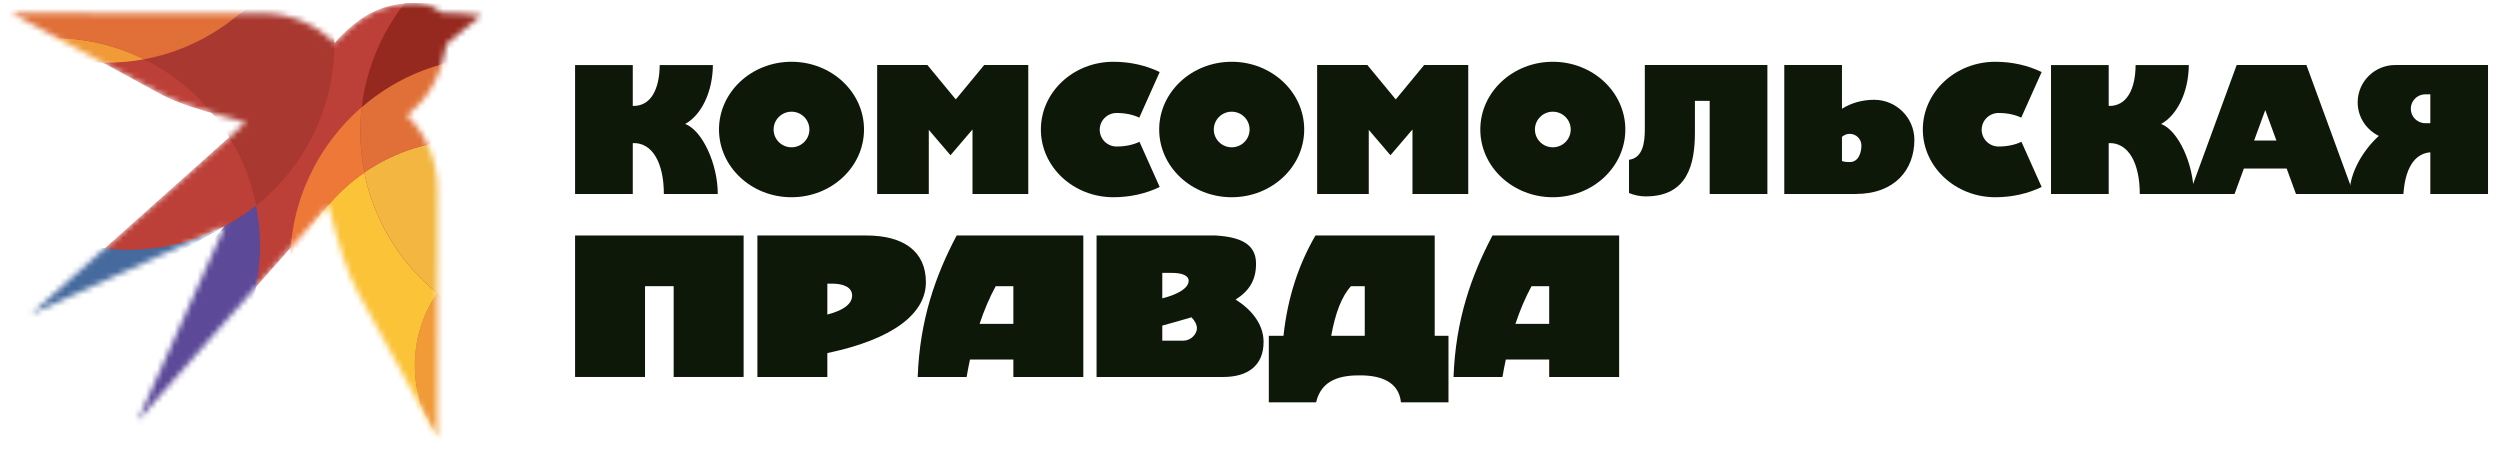
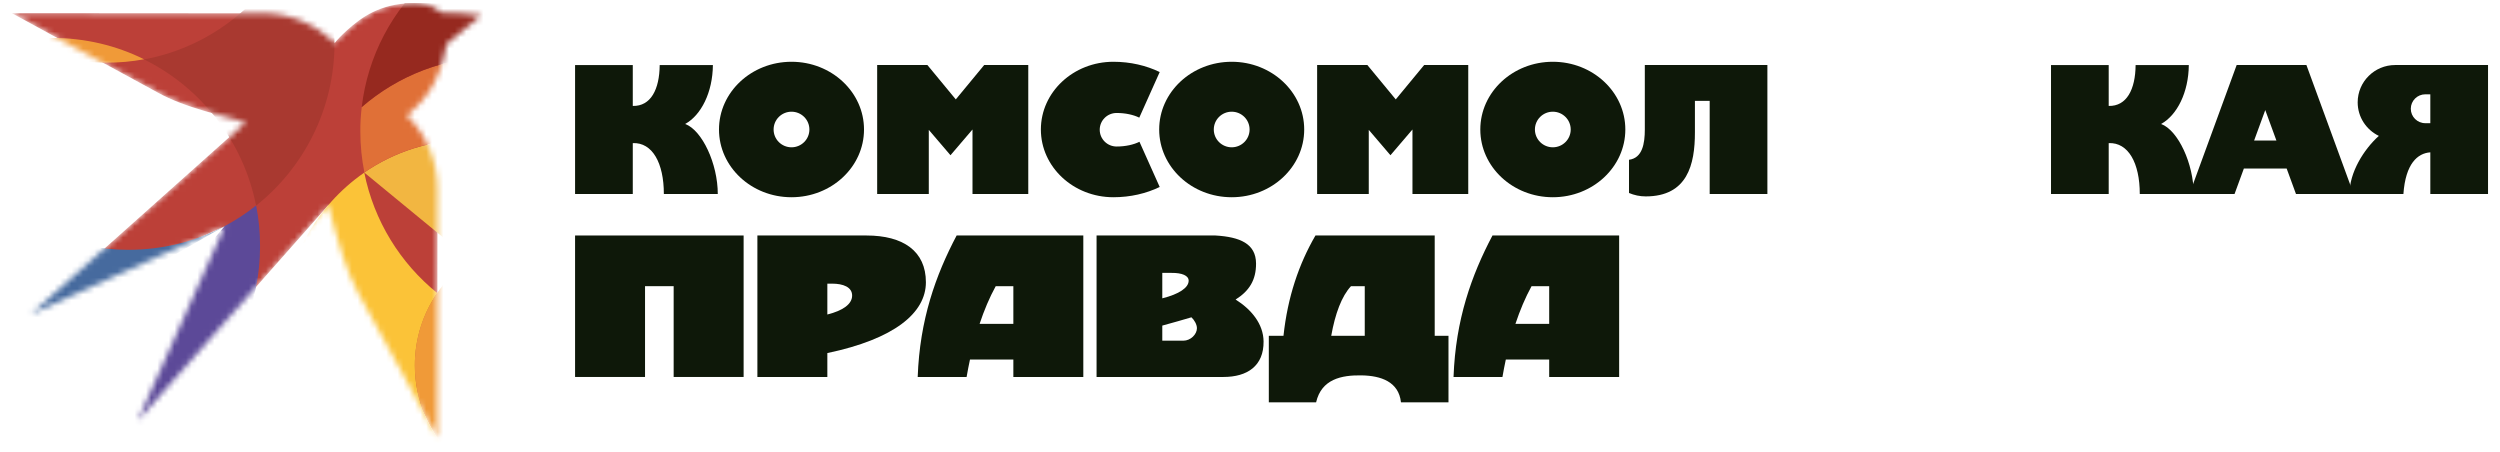
<svg xmlns="http://www.w3.org/2000/svg" width="437" height="79" viewBox="0 0 437 79" fill="none">
  <g clip-path="url(#clip0_1390_289)">
    <mask id="mask0_1390_289" style="mask-type:alpha" maskUnits="userSpaceOnUse" x="2" y="0" width="83" height="77">
      <path fill-rule="evenodd" clip-rule="evenodd" d="M12.867 8.193L2.055 2.29C2.055 2.29 31.826 2.307 45.996 2.323C50.687 2.323 55.18 4.208 58.488 7.532C59.146 6.754 59.508 6.341 60.693 5.266C63.112 3.084 66.354 0.653 72.098 0.537C73.711 0.504 75.883 0.851 77.052 2.207C79.487 2.191 82.055 2.439 84.112 2.687L78.039 7.73C76.739 15.683 72.888 18.627 71.144 20.181C74.583 23.587 76.492 28.25 76.476 33.094C76.46 47.298 76.426 76.483 76.426 76.483C76.426 76.483 66.947 58.889 62.701 51.382C60.66 47.778 59.08 42.371 57.385 35.873C56.825 36.517 24.042 73.573 24.042 73.573L39.298 39.543L5.412 54.921C5.412 54.921 41.619 22.611 42.952 21.404C39.101 20.197 32.534 18.941 27.547 16.163C22.265 13.253 12.867 8.193 12.867 8.193Z" fill="#BC4038" />
    </mask>
    <g mask="url(#mask0_1390_289)">
      <path fill-rule="evenodd" clip-rule="evenodd" d="M12.867 8.193L2.055 2.29C2.055 2.29 31.826 2.307 45.996 2.323C50.687 2.323 55.18 4.208 58.488 7.532C59.146 6.754 59.508 6.341 60.693 5.266C63.112 3.084 66.354 0.653 72.098 0.537C73.711 0.504 75.883 0.851 77.052 2.207C79.487 2.191 82.055 2.439 84.112 2.687L78.039 7.73C76.739 15.683 72.888 18.627 71.144 20.181C74.583 23.587 76.492 28.25 76.476 33.094C76.46 47.298 76.426 76.483 76.426 76.483C76.426 76.483 66.947 58.889 62.701 51.382C60.66 47.778 59.08 42.371 57.385 35.873C56.825 36.517 24.042 73.573 24.042 73.573L39.298 39.543L5.412 54.921C5.412 54.921 41.619 22.611 42.952 21.404C39.101 20.197 32.534 18.941 27.547 16.163C22.265 13.253 12.867 8.193 12.867 8.193Z" fill="#BC4038" />
      <path fill-rule="evenodd" clip-rule="evenodd" d="M39.275 39.52L4.583 59.395L3.562 54.368L15.116 42.909C17.486 43.405 19.954 43.67 22.472 43.67C28.545 43.653 34.272 42.181 39.275 39.52Z" fill="#466A9E" />
      <path fill-rule="evenodd" clip-rule="evenodd" d="M39.271 39.519C41.213 38.494 43.056 37.287 44.768 35.914C45.229 38.213 45.459 40.594 45.459 43.024C45.459 63.114 29.215 79.434 9.22 79.434C8.117 79.434 7.031 79.385 5.961 79.285L39.271 39.519Z" fill="#5C4998" />
      <path fill-rule="evenodd" clip-rule="evenodd" d="M2.688 7.219C4.811 6.839 6.983 6.641 9.221 6.641C14.948 6.641 20.379 7.98 25.185 10.361C23.062 10.758 20.873 10.956 18.635 10.956C12.908 10.956 7.493 9.617 2.688 7.219Z" fill="#F09A38" />
      <path fill-rule="evenodd" clip-rule="evenodd" d="M25.18 10.384C37.737 8.069 48.023 -0.81 52.4 -12.566C56.235 -6.812 58.474 0.099 58.474 7.524C58.474 19.032 53.108 29.317 44.764 35.947C42.542 24.703 35.153 15.312 25.18 10.384Z" fill="#A93930" />
      <path fill-rule="evenodd" clip-rule="evenodd" d="M94.693 41.555C106.937 41.555 116.878 51.542 116.878 63.844C116.878 76.146 106.937 86.133 94.693 86.133C82.448 86.133 72.508 76.146 72.508 63.844C72.508 51.558 82.448 41.555 94.693 41.555Z" fill="#F09A38" />
      <path fill-rule="evenodd" clip-rule="evenodd" d="M63.674 30.172C65.369 38.621 69.977 46.012 76.428 51.221C73.96 54.809 72.511 59.174 72.511 63.87C72.511 76.172 82.452 86.159 94.696 86.159C95.289 86.159 95.865 86.143 96.441 86.093C92.079 88.293 87.159 89.533 81.958 89.533C64.085 89.533 49.586 74.965 49.586 57.008C49.602 45.88 55.181 36.042 63.674 30.172Z" fill="#FBC338" />
-       <path fill-rule="evenodd" clip-rule="evenodd" d="M63.227 18.719C63.063 20.124 62.98 21.546 62.98 23.001C62.98 25.448 63.227 27.846 63.688 30.161C57.483 34.444 52.826 40.843 50.769 48.333C50.72 47.605 50.703 46.895 50.703 46.15C50.687 35.188 55.558 25.366 63.227 18.719Z" fill="#ED7837" />
-       <path fill-rule="evenodd" clip-rule="evenodd" d="M63.672 30.157C68.873 26.569 75.176 24.469 81.957 24.469C99.418 24.469 113.686 38.391 114.312 55.803C109.671 58.002 104.47 59.225 99.006 59.225C81.561 59.209 66.996 46.725 63.672 30.157Z" fill="#F2B641" />
+       <path fill-rule="evenodd" clip-rule="evenodd" d="M63.672 30.157C68.873 26.569 75.176 24.469 81.957 24.469C99.418 24.469 113.686 38.391 114.312 55.803C109.671 58.002 104.47 59.225 99.006 59.225Z" fill="#F2B641" />
      <path fill-rule="evenodd" clip-rule="evenodd" d="M63.233 18.71C69.553 13.237 77.765 9.93 86.751 9.93C106.648 9.93 122.793 26.151 122.793 46.141C122.793 47.596 122.711 49.019 122.546 50.424C120.078 52.557 117.313 54.376 114.334 55.781C113.709 38.386 99.44 24.447 81.978 24.447C75.198 24.447 68.894 26.547 63.694 30.136C63.233 27.82 62.986 25.423 62.986 22.976C62.97 21.537 63.069 20.115 63.233 18.71Z" fill="#E07037" />
      <path fill-rule="evenodd" clip-rule="evenodd" d="M63.227 18.726C65.333 0.752 80.573 -13.203 99.022 -13.203C118.919 -13.203 135.064 3.018 135.064 23.009C135.064 33.971 130.209 43.81 122.54 50.44C122.704 49.035 122.787 47.613 122.787 46.157C122.787 26.167 106.642 9.946 86.745 9.946C77.759 9.946 69.53 13.253 63.227 18.726Z" fill="#96291F" />
-       <path fill-rule="evenodd" clip-rule="evenodd" d="M2.681 7.226C-9.217 1.323 -17.43 -11.012 -17.43 -25.265C-17.43 -45.256 -1.285 -61.477 18.612 -61.477C38.51 -61.477 54.654 -45.256 54.654 -25.265C54.654 -7.523 41.933 7.259 25.163 10.351C20.34 7.97 14.926 6.631 9.199 6.631C6.977 6.648 4.804 6.846 2.681 7.226Z" fill="#E07037" />
    </g>
    <path fill-rule="evenodd" clip-rule="evenodd" d="M215.3 10.797C222.299 10.797 227.975 16.099 227.975 22.637C227.975 29.175 222.299 34.477 215.3 34.477C208.301 34.477 202.625 29.175 202.625 22.637C202.625 16.099 208.301 10.797 215.3 10.797ZM215.3 19.526C217.027 19.526 218.428 20.919 218.428 22.637C218.428 24.355 217.027 25.748 215.3 25.748C213.573 25.748 212.171 24.355 212.171 22.637C212.171 20.919 213.573 19.526 215.3 19.526Z" fill="#0E1809" />
    <path fill-rule="evenodd" clip-rule="evenodd" d="M194.621 34.477C187.621 34.477 181.945 29.175 181.945 22.637C181.945 16.099 187.621 10.797 194.621 10.797C197.594 10.797 200.368 11.456 202.716 12.593L199.146 20.564C198.116 20.059 196.719 19.748 195.18 19.748C193.552 19.748 192.232 21.061 192.232 22.679C192.232 24.298 193.552 25.611 195.18 25.611C196.735 25.611 198.145 25.295 199.178 24.781L202.716 32.683C200.368 33.82 197.594 34.477 194.621 34.477Z" fill="#0E1809" />
    <path fill-rule="evenodd" clip-rule="evenodd" d="M138.355 10.797C145.353 10.797 151.029 16.099 151.029 22.637C151.029 29.175 145.353 34.477 138.355 34.477C131.356 34.477 125.68 29.175 125.68 22.637C125.68 16.099 131.356 10.797 138.355 10.797ZM138.355 19.526C140.082 19.526 141.483 20.919 141.483 22.637C141.483 24.355 140.082 25.748 138.355 25.748C136.627 25.748 135.226 24.355 135.226 22.637C135.226 20.919 136.627 19.526 138.355 19.526Z" fill="#0E1809" />
-     <path fill-rule="evenodd" clip-rule="evenodd" d="M348.785 34.477C341.787 34.477 336.109 29.175 336.109 22.637C336.109 16.099 341.787 10.797 348.785 10.797C351.758 10.797 354.532 11.456 356.881 12.593L353.31 20.564C352.281 20.059 350.884 19.748 349.346 19.748C347.716 19.748 346.396 21.061 346.396 22.679C346.396 24.298 347.716 25.611 349.346 25.611C350.899 25.611 352.309 25.295 353.345 24.781L356.881 32.683C354.532 33.82 351.758 34.477 348.785 34.477Z" fill="#0E1809" />
    <path fill-rule="evenodd" clip-rule="evenodd" d="M256.65 11.367H248.941L243.978 17.376L239.016 11.367H230.234V33.907H239.26V22.701L243.05 27.135L246.898 22.633V33.907H256.65V11.367Z" fill="#0E1809" />
    <path fill-rule="evenodd" clip-rule="evenodd" d="M308.939 11.367H287.513L287.515 22.624C287.515 25.128 287.084 27.628 284.75 27.928V33.733C285.661 34.119 286.642 34.331 287.665 34.331C294.976 34.331 296.272 28.745 296.272 23.155V17.63H298.853V33.906H308.939V11.367Z" fill="#0E1809" />
-     <path fill-rule="evenodd" clip-rule="evenodd" d="M321.976 11.367H311.891V33.906H324.365C331.301 33.906 334.633 29.567 334.633 24.448C334.633 20.582 331.481 17.444 327.592 17.444C325.45 17.444 323.504 18.04 321.976 19.014V11.367ZM323.339 23.395C324.464 23.395 325.376 24.311 325.376 25.44C325.376 26.569 324.923 28.33 323.339 28.33C322.741 28.33 322.301 28.263 321.976 28.149V23.918C322.338 23.593 322.816 23.395 323.339 23.395Z" fill="#0E1809" />
    <path fill-rule="evenodd" clip-rule="evenodd" d="M434.908 11.367H418.681C415.061 11.367 412.122 14.287 412.122 17.887C412.122 20.467 413.632 22.697 415.82 23.753C413.17 26.144 410.688 30.137 410.688 33.906H420.116C420.491 28.602 422.586 26.786 424.82 26.628V33.906H434.908V11.367ZM424.82 16.486H423.946C422.545 16.486 421.408 17.616 421.408 19.01C421.408 20.403 422.545 21.534 423.946 21.534H424.82V16.486Z" fill="#0E1809" />
    <path fill-rule="evenodd" clip-rule="evenodd" d="M271.433 10.797C278.431 10.797 284.108 16.099 284.108 22.637C284.108 29.175 278.431 34.477 271.433 34.477C264.434 34.477 258.758 29.175 258.758 22.637C258.758 16.099 264.434 10.797 271.433 10.797ZM271.433 19.526C273.16 19.526 274.561 20.919 274.561 22.637C274.561 24.355 273.16 25.748 271.433 25.748C269.705 25.748 268.304 24.355 268.304 22.637C268.304 20.919 269.705 19.526 271.433 19.526Z" fill="#0E1809" />
    <path fill-rule="evenodd" clip-rule="evenodd" d="M110.61 25.015V33.91H100.523V11.371H110.61V18.517C113.751 18.594 115.281 15.635 115.315 11.371H124.614C124.573 16.134 122.576 20.12 119.767 21.671C122.736 22.761 125.468 28.634 125.468 33.91H116.042C116.042 28.499 114.044 24.875 110.61 25.015Z" fill="#0E1809" />
    <path fill-rule="evenodd" clip-rule="evenodd" d="M368.601 25.015V33.91H358.516V11.371H368.601V18.517C371.74 18.594 373.271 15.635 373.305 11.371H382.603C382.563 16.134 380.567 20.12 377.759 21.671C380.725 22.761 383.459 28.634 383.459 33.91H374.034C374.034 28.499 372.035 24.875 368.601 25.015Z" fill="#0E1809" />
    <path fill-rule="evenodd" clip-rule="evenodd" d="M179.742 11.367H172.035L167.072 17.376L162.109 11.367H153.328V33.907H162.353V22.701L166.144 27.135L169.992 22.633V33.907H179.742V11.367Z" fill="#0E1809" />
    <path fill-rule="evenodd" clip-rule="evenodd" d="M403.162 11.367L411.412 33.906H401.336L399.709 29.462H392.227L390.6 33.906H382.719L390.969 11.367H403.162ZM397.915 24.561L395.968 19.241L394.022 24.561H397.915Z" fill="#0E1809" />
    <path fill-rule="evenodd" clip-rule="evenodd" d="M189.363 41.164H167.221C163.559 48.099 160.775 55.858 160.414 65.895H168.963C169.141 64.868 169.337 63.852 169.552 62.852H177.134V65.895H189.363V41.164ZM177.134 50.023V56.617H171.232C172.021 54.243 172.954 52.025 174.052 50.023H177.134Z" fill="#0E1809" />
    <path fill-rule="evenodd" clip-rule="evenodd" d="M191.68 41.164V65.895H213.853C218.025 65.895 220.916 63.967 220.873 59.686C220.841 56.595 218.705 54.069 215.984 52.36C218.381 50.844 219.568 48.947 219.557 46.062C219.544 42.593 216.741 41.42 212.466 41.164H191.68ZM203.168 59.553H206.839C208.128 59.553 209.227 58.428 209.224 57.368C209.222 56.717 208.76 55.922 208.263 55.465C206.723 55.927 205.025 56.401 203.168 56.913V59.553ZM203.168 47.702H204.784C206.614 47.683 207.781 48.174 207.777 49.072C207.772 50.288 206.118 51.408 203.168 52.15V47.702Z" fill="#0E1809" />
    <path fill-rule="evenodd" clip-rule="evenodd" d="M132.391 41.164V65.895H144.62V61.717C156.304 59.267 161.847 54.72 161.847 49.334C161.847 43.903 157.9 41.164 151.454 41.164H132.391ZM144.62 54.976C147.359 54.291 148.93 53.16 148.952 51.692C148.974 50.172 147.357 49.582 145.47 49.582H144.62V54.976Z" fill="#0E1809" />
    <path fill-rule="evenodd" clip-rule="evenodd" d="M112.752 50.023H117.755V65.894H129.984V41.164H100.523V65.894H112.752V50.023Z" fill="#0E1809" />
    <path fill-rule="evenodd" clip-rule="evenodd" d="M250.787 41.164H229.942C227.042 46.159 225.078 51.919 224.353 58.697H221.789V70.325H230.055C230.99 66.278 234.468 65.547 238.046 65.616C241.362 65.68 244.496 66.704 244.89 70.325H253.195V58.697H250.787V41.164ZM238.558 50.023V58.697H232.7C233.384 54.838 234.527 51.764 236.154 50.023H238.558Z" fill="#0E1809" />
    <path fill-rule="evenodd" clip-rule="evenodd" d="M283.027 41.164H260.885C257.223 48.099 254.439 55.858 254.078 65.895H262.628C262.805 64.868 263.001 63.852 263.216 62.852H270.798V65.895H283.027V41.164ZM270.798 50.023V56.617H264.896C265.685 54.243 266.618 52.025 267.716 50.023H270.798Z" fill="#0E1809" />
  </g>
  <defs>
    <clipPath id="clip0_1390_289">
      <rect width="437" height="78" fill="white" transform="translate(0 0.535)" />
    </clipPath>
  </defs>
</svg>